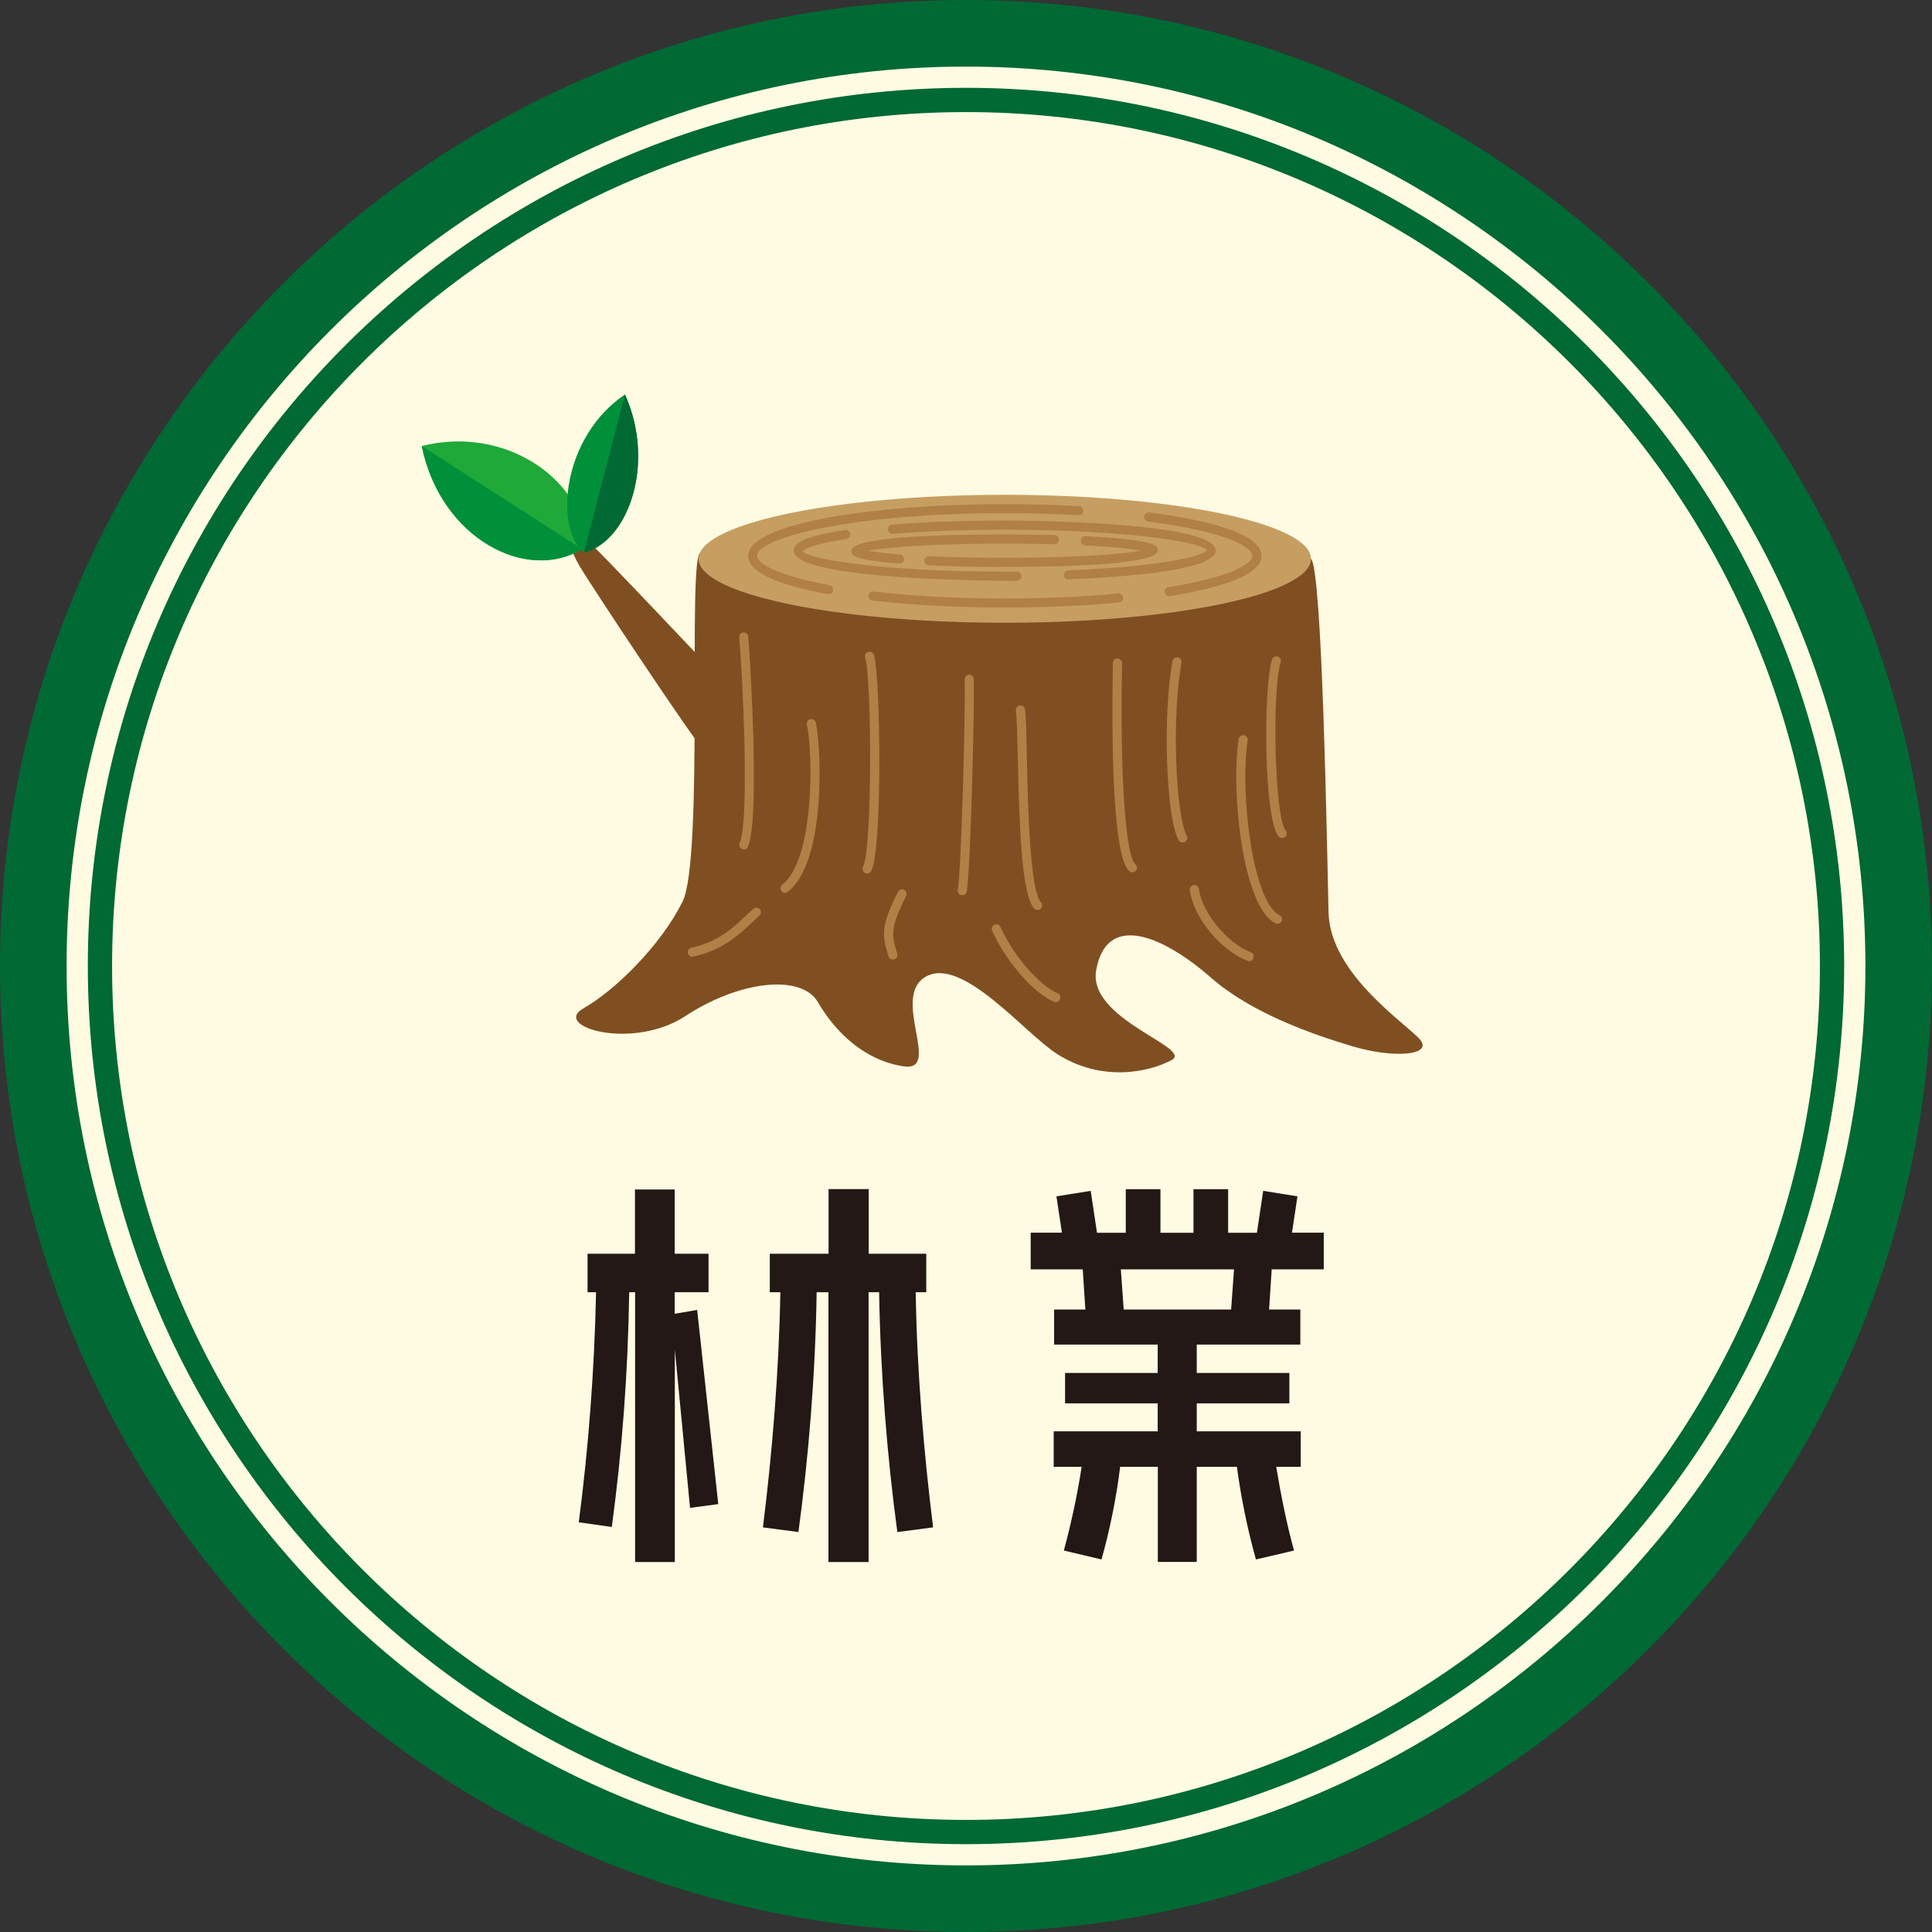
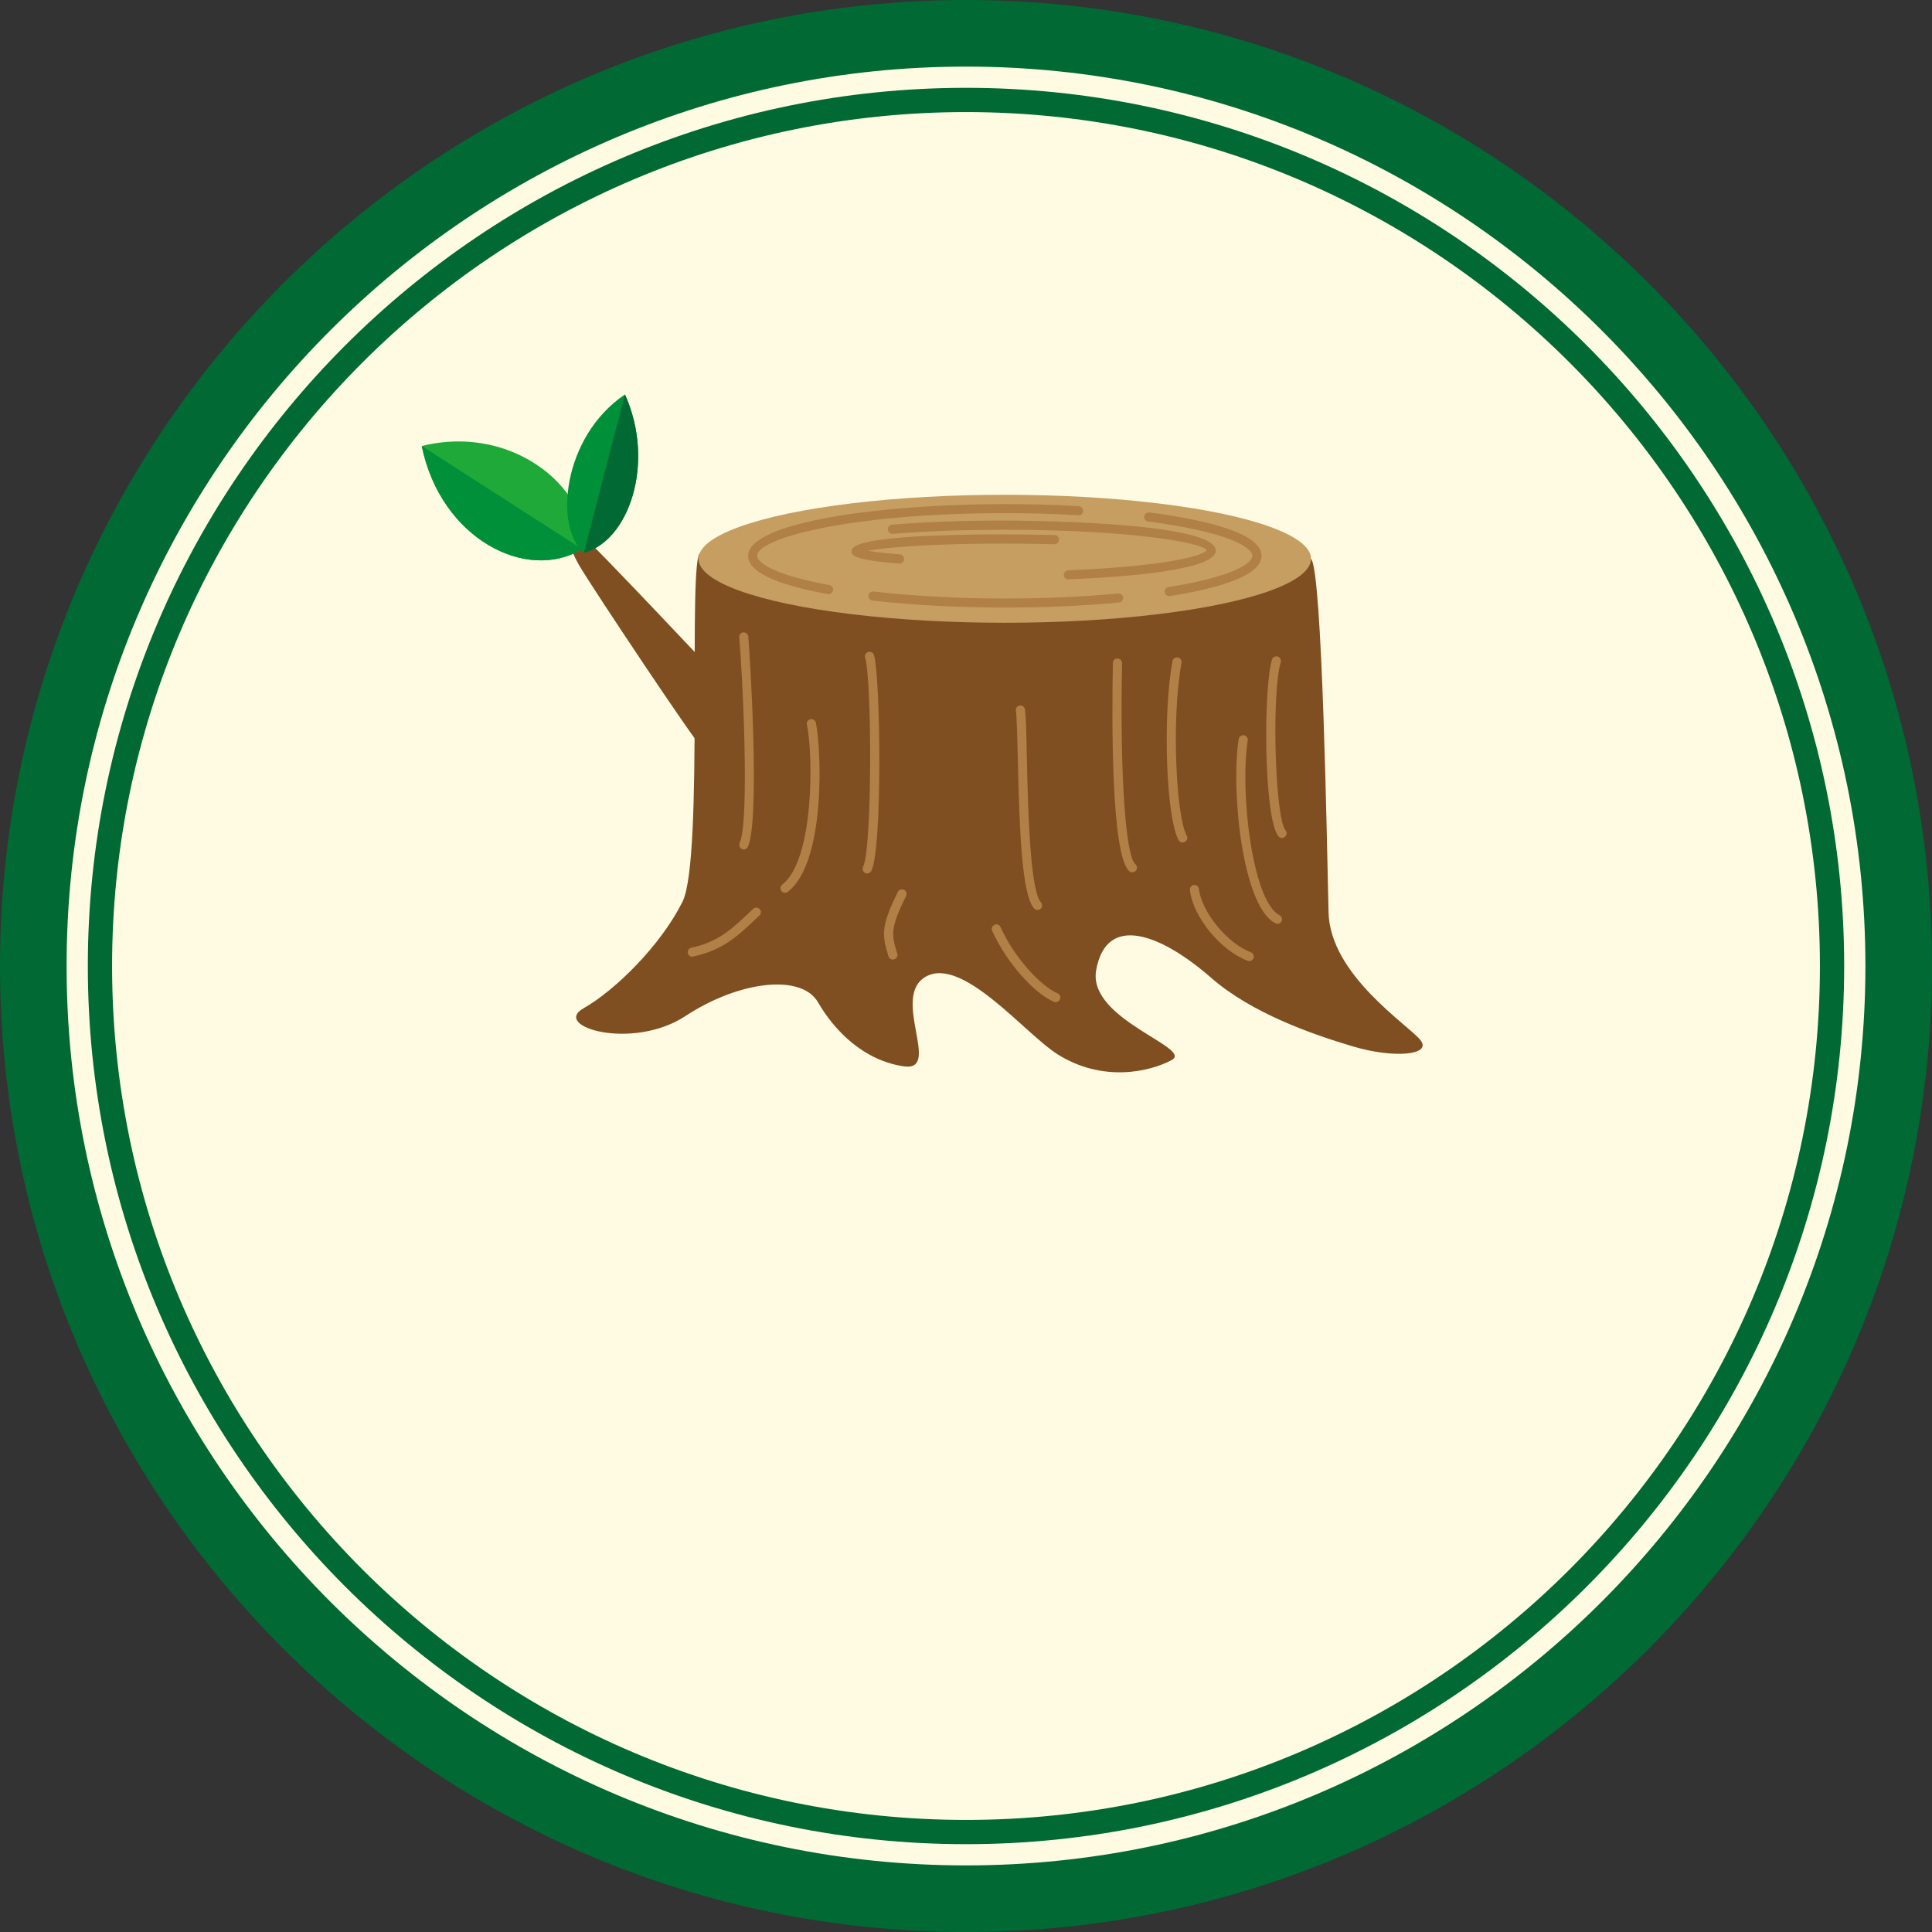
<svg xmlns="http://www.w3.org/2000/svg" id="_レイヤー_2" viewBox="0 0 141 141">
  <rect x="0" y="0" width="141" height="141" fill="#333333" stroke="none" />
  <defs>
    <style>.cls-1{fill:#c69e62;}.cls-2{fill:#1ea939;}.cls-3{fill:#231815;}.cls-4{fill:#fffbe3;}.cls-5{fill:#b18046;}.cls-6{fill:#00903a;}.cls-7{fill:#006934;}.cls-8{fill:#804f21;}</style>
  </defs>
  <g id="_レイヤー_1-2">
    <circle class="cls-4" cx="70.5" cy="70.5" r="68.07" />
    <path class="cls-7" d="M70.5,141C31.63,141,0,109.37,0,70.5S31.63,0,70.5,0s70.5,31.63,70.5,70.5-31.63,70.5-70.5,70.5ZM70.5,4.86C34.31,4.86,4.86,34.31,4.86,70.5s29.44,65.64,65.64,65.64,65.64-29.45,65.64-65.64S106.69,4.86,70.5,4.86Z" />
    <circle class="cls-4" cx="70.5" cy="70.5" r="63.21" />
    <path class="cls-7" d="M70.5,134.59c-35.34,0-64.09-28.75-64.09-64.09S35.16,6.41,70.5,6.41s64.09,28.75,64.09,64.09-28.75,64.09-64.09,64.09ZM70.5,8.18c-34.36,0-62.32,27.96-62.32,62.32s27.96,62.32,62.32,62.32,62.32-27.96,62.32-62.32S104.86,8.18,70.5,8.18Z" />
    <path class="cls-8" d="M51.12,40.35c-.96.13.27,22.29-1.31,25.46s-4.89,6.45-7.23,7.78,3.56,3.11,7.45.56c3.89-2.56,8.45-3.11,9.67-1,1.22,2.11,3.34,4.23,6.23,4.67,2.89.45-1-5.11,1.67-6.56,2.67-1.45,7.21,4.18,9.56,5.67,3.25,2.06,6.67,1.33,8.34.44,1.67-.89-6.14-2.95-5.5-6.56.75-4.25,4.84-2.56,8.4.56,2.93,2.56,7.34,4.11,10.34,5,3,.89,5.81.64,4.92-.47-.89-1.11-6.59-4.75-6.7-9.31-.11-4.56-.45-25.02-1.28-25.8s-44.56-.44-44.56-.44Z" />
    <ellipse class="cls-1" cx="73.33" cy="40.78" rx="22.35" ry="4.67" />
    <path class="cls-8" d="M52.14,49.11s-8.51-9.05-9.86-10.26c-1.35-1.22-.94.81,0,2.43.95,1.62,8.51,12.97,8.92,13.24.4.27.94-5.4.94-5.4Z" />
    <path class="cls-2" d="M42.48,40.07c-4,2.46-10.31-.72-11.7-7.52,7.02-1.73,12.59,3.67,11.7,7.52Z" />
    <path class="cls-6" d="M42.48,40.07c-4,2.46-10.31-.72-11.7-7.52l11.7,7.52Z" />
    <path class="cls-6" d="M42.61,40.34c3.26-.84,5.26-6.52,3-11.55-4.56,3.07-5.19,9.69-3,11.55Z" />
    <path class="cls-7" d="M42.61,40.34c3.26-.84,5.26-6.52,3-11.55l-3,11.55Z" />
    <path class="cls-5" d="M73.33,44.34c-3.42,0-6.76-.18-9.66-.51-.18-.02-.31-.19-.29-.37.02-.18.2-.31.37-.29,2.88.33,6.19.51,9.58.51,2.92,0,5.7-.12,8.28-.37.18,0,.35.12.36.3s-.12.35-.3.36c-2.6.25-5.41.37-8.35.37Z" />
    <path class="cls-5" d="M85.33,43.51c-.16,0-.3-.12-.33-.28-.03-.18.09-.35.28-.38,4.52-.73,6.12-1.69,6.12-2.29,0-.56-1.6-1.72-7.61-2.5-.18-.02-.31-.19-.29-.37.03-.18.2-.31.38-.29,3.74.49,8.19,1.43,8.19,3.16,0,1.24-2.25,2.23-6.68,2.94-.02,0-.04,0-.05,0Z" />
    <path class="cls-5" d="M60.47,43.36s-.04,0-.06,0c-3.86-.71-5.81-1.65-5.81-2.79,0-2.46,9.65-3.78,18.74-3.78,1.85,0,3.66.05,5.4.15.18.01.32.17.31.35-.01.18-.14.34-.35.31-1.73-.1-3.53-.15-5.37-.15-11.19,0-18.07,1.81-18.07,3.11,0,.54,1.38,1.43,5.27,2.14.18.03.3.21.27.39-.03.16-.17.27-.33.27Z" />
-     <path class="cls-5" d="M73.33,42.38c-.63,0-15.4-.03-15.4-2.19,0-.47.45-1.02,3.74-1.51.19-.03.35.1.38.28s-.1.35-.28.38c-2.9.43-3.17.87-3.18.89.34.57,5.78,1.49,14.74,1.49h.89s0,0,0,0c.18,0,.33.15.33.33,0,.18-.15.33-.33.34h-.89Z" />
    <path class="cls-5" d="M77.97,42.29c-.18,0-.33-.14-.33-.32,0-.18.14-.34.32-.35,6.94-.28,9.88-1.04,10.11-1.47-.34-.57-5.78-1.49-14.74-1.49-2.91,0-5.74.1-8.17.3-.18.01-.35-.12-.36-.31-.02-.18.12-.34.3-.36,2.45-.2,5.3-.3,8.23-.3.63,0,15.4.03,15.4,2.19,0,1.45-6.73,1.94-10.74,2.1h-.01Z" />
-     <path class="cls-5" d="M73.33,41.38c-1.94,0-3.86-.04-5.55-.12-.18,0-.33-.16-.32-.35,0-.18.18-.34.35-.32,1.68.08,3.58.12,5.51.12,5.07,0,8.59-.26,9.97-.52-.67-.13-1.93-.28-4.09-.39-.18,0-.33-.17-.32-.35,0-.18.14-.34.35-.32,5.26.27,5.26.7,5.26,1.05,0,.98-6.08,1.19-11.18,1.19Z" />
    <path class="cls-5" d="M65.66,41.13h-.03c-3.48-.28-3.48-.61-3.48-.94,0-.98,6.08-1.19,11.17-1.19,1.28,0,2.51.02,3.65.05.18,0,.33.16.32.34,0,.18-.16.33-.34.33-1.14-.03-2.36-.05-3.64-.05-5.06,0-8.58.26-9.96.52.43.08,1.14.18,2.32.27.18.01.32.17.31.36-.01.18-.16.31-.33.31Z" />
    <path class="cls-5" d="M93.57,61.16c-.09,0-.19-.04-.26-.12-1.08-1.28-1.12-10.75-.48-12.9.05-.18.24-.27.41-.23.18.05.28.24.23.41-.68,2.3-.42,11.37.35,12.28.12.14.1.35-.04.47-.06.05-.14.08-.21.08Z" />
    <path class="cls-5" d="M93.23,67.42c-.05,0-.1-.01-.15-.04-2.4-1.2-3.26-9.64-2.68-13.44.03-.18.2-.3.38-.28.18.03.31.2.28.38-.59,3.86.36,11.76,2.32,12.75.16.08.23.28.15.45-.06.12-.18.18-.3.18Z" />
    <path class="cls-5" d="M86.31,61.49c-.12,0-.23-.06-.29-.17-.92-1.66-1.18-9.11-.45-13.07.03-.18.21-.3.39-.27.18.03.3.21.27.39-.75,4.07-.4,11.21.38,12.62.09.16.03.36-.13.45-.05.03-.11.04-.16.04Z" />
    <path class="cls-5" d="M82.64,63.66c-.08,0-.16-.03-.22-.08-1.33-1.14-1.28-11-1.2-15.19,0-.18.14-.35.34-.33.18,0,.33.16.33.34-.16,8.01.24,14.05.97,14.67.14.12.16.33.04.47-.07.08-.16.12-.25.12Z" />
-     <path class="cls-5" d="M70.22,65.33s-.04,0-.06,0c-.18-.04-.3-.21-.26-.39.24-1.2.58-12.99.5-15.35,0-.18.14-.34.32-.35h.01c.18,0,.33.14.33.32.08,2.07-.24,14.18-.51,15.51-.03.16-.17.27-.33.27Z" />
    <path class="cls-5" d="M75.72,66.41c-.09,0-.19-.04-.25-.11-.89-1.01-1.07-5.58-1.19-11-.04-1.58-.07-2.94-.14-3.43-.03-.18.1-.35.28-.38.18-.03.35.1.38.28.08.53.11,1.85.14,3.51.08,3.62.22,9.67,1.03,10.58.12.14.11.35-.03.47-.06.06-.14.08-.22.08Z" />
    <path class="cls-5" d="M63.29,63.75c-.05,0-.1-.01-.15-.04-.16-.08-.23-.28-.15-.45.68-1.35.64-13.72.15-15.26-.06-.18.04-.36.22-.42.18-.05.36.04.42.22.48,1.52.64,14.1-.19,15.76-.06.12-.18.18-.3.18Z" />
    <path class="cls-5" d="M57.29,65.16c-.1,0-.2-.04-.26-.13-.11-.15-.09-.36.06-.47,2.35-1.82,2.26-9.55,1.8-11.67-.04-.18.07-.36.25-.4.18-.04.36.07.4.25.41,1.89.75,10.19-2.04,12.34-.06.05-.13.07-.2.07Z" />
    <path class="cls-5" d="M54.29,61.99s-.09,0-.14-.03c-.17-.08-.24-.27-.17-.44.75-1.66.2-12.52-.03-15.01-.02-.18.12-.35.3-.36.17,0,.35.12.36.3.11,1.24.88,13.34-.03,15.35-.05.12-.18.2-.3.2Z" />
    <path class="cls-5" d="M50.53,69.83c-.15,0-.29-.11-.33-.26-.04-.18.07-.36.25-.4,1.99-.44,2.96-1.37,4.2-2.54l.32-.3c.13-.13.34-.12.47.01.13.13.12.35-.01.47l-.32.3c-1.26,1.19-2.34,2.22-4.51,2.7-.03,0-.05,0-.07,0Z" />
    <path class="cls-5" d="M65.16,70.03c-.14,0-.28-.09-.32-.24-.47-1.53-.57-2.18.69-4.7.08-.16.28-.23.45-.15.16.08.23.28.15.45-1.2,2.4-1.06,2.86-.65,4.2.06.18-.04.36-.22.42-.03.01-.06.02-.1.02Z" />
    <path class="cls-5" d="M91.18,70.14s-.08,0-.12-.02c-1.98-.74-3.99-3.2-4.22-5.16-.02-.18.11-.35.29-.37.19-.02.35.11.37.29.2,1.69,2.08,3.98,3.79,4.62.17.06.26.26.19.43-.05.13-.18.22-.31.22Z" />
    <path class="cls-5" d="M77.05,73.14s-.09,0-.13-.03c-1.48-.62-3.51-2.94-4.51-5.18-.08-.17,0-.36.17-.44.17-.08.37,0,.44.17,1.03,2.28,2.98,4.34,4.16,4.83.17.07.25.27.18.44-.05.13-.18.21-.31.21Z" />
-     <path class="cls-3" d="M50.36,110.05l-1.11-11.57v15.52h-2.9v-19.69h-.43c-.09,5.99-.53,11.67-1.27,17.13l-2.41-.34c.71-5.46,1.14-11.05,1.26-16.79h-.62v-2.81h3.46v-4.69h2.9v4.69h2.47v2.81h-2.47v1.57l1.64-.28,1.54,14.17-2.07.28ZM65.49,111.81c-.74-5.46-1.23-11.48-1.33-17.5h-.77v19.69h-2.93v-19.69h-.86c-.09,6.02-.59,12.04-1.33,17.5l-2.59-.34c.68-5.46,1.17-11.39,1.27-17.16h-.77v-2.81h4.29v-4.72h2.93v4.72h4.2v2.81h-.77c.09,5.77.59,11.7,1.27,17.16l-2.59.34Z" />
-     <path class="cls-3" d="M92.81,92.64l-.19,2.93h2.28v2.56h-7.56v2.07h6.76v2.22h-6.76v2.04h7.59v2.59h-1.79c.34,2.04.77,4.2,1.3,6.11l-2.78.65c-.62-2.22-1.08-4.47-1.39-6.76h-2.93v6.94h-2.84v-6.94h-2.75c-.28,2.28-.74,4.54-1.36,6.76l-2.75-.65c.52-1.91.99-4.07,1.3-6.11h-2.04v-2.59h7.59v-2.04h-6.76v-2.22h6.76v-2.07h-7.56v-2.56h2.28l-.19-2.93h-3.8v-2.68h2.28l-.4-2.65,2.5-.4.46,3.06h2.1v-3.18h2.53v3.18h2.41v-3.18h2.53v3.18h2.1l.46-3.06,2.5.4-.4,2.65h2.32v2.68h-3.83ZM81.8,92.64l.21,2.93h7.84l.21-2.93h-8.27Z" />
  </g>
</svg>